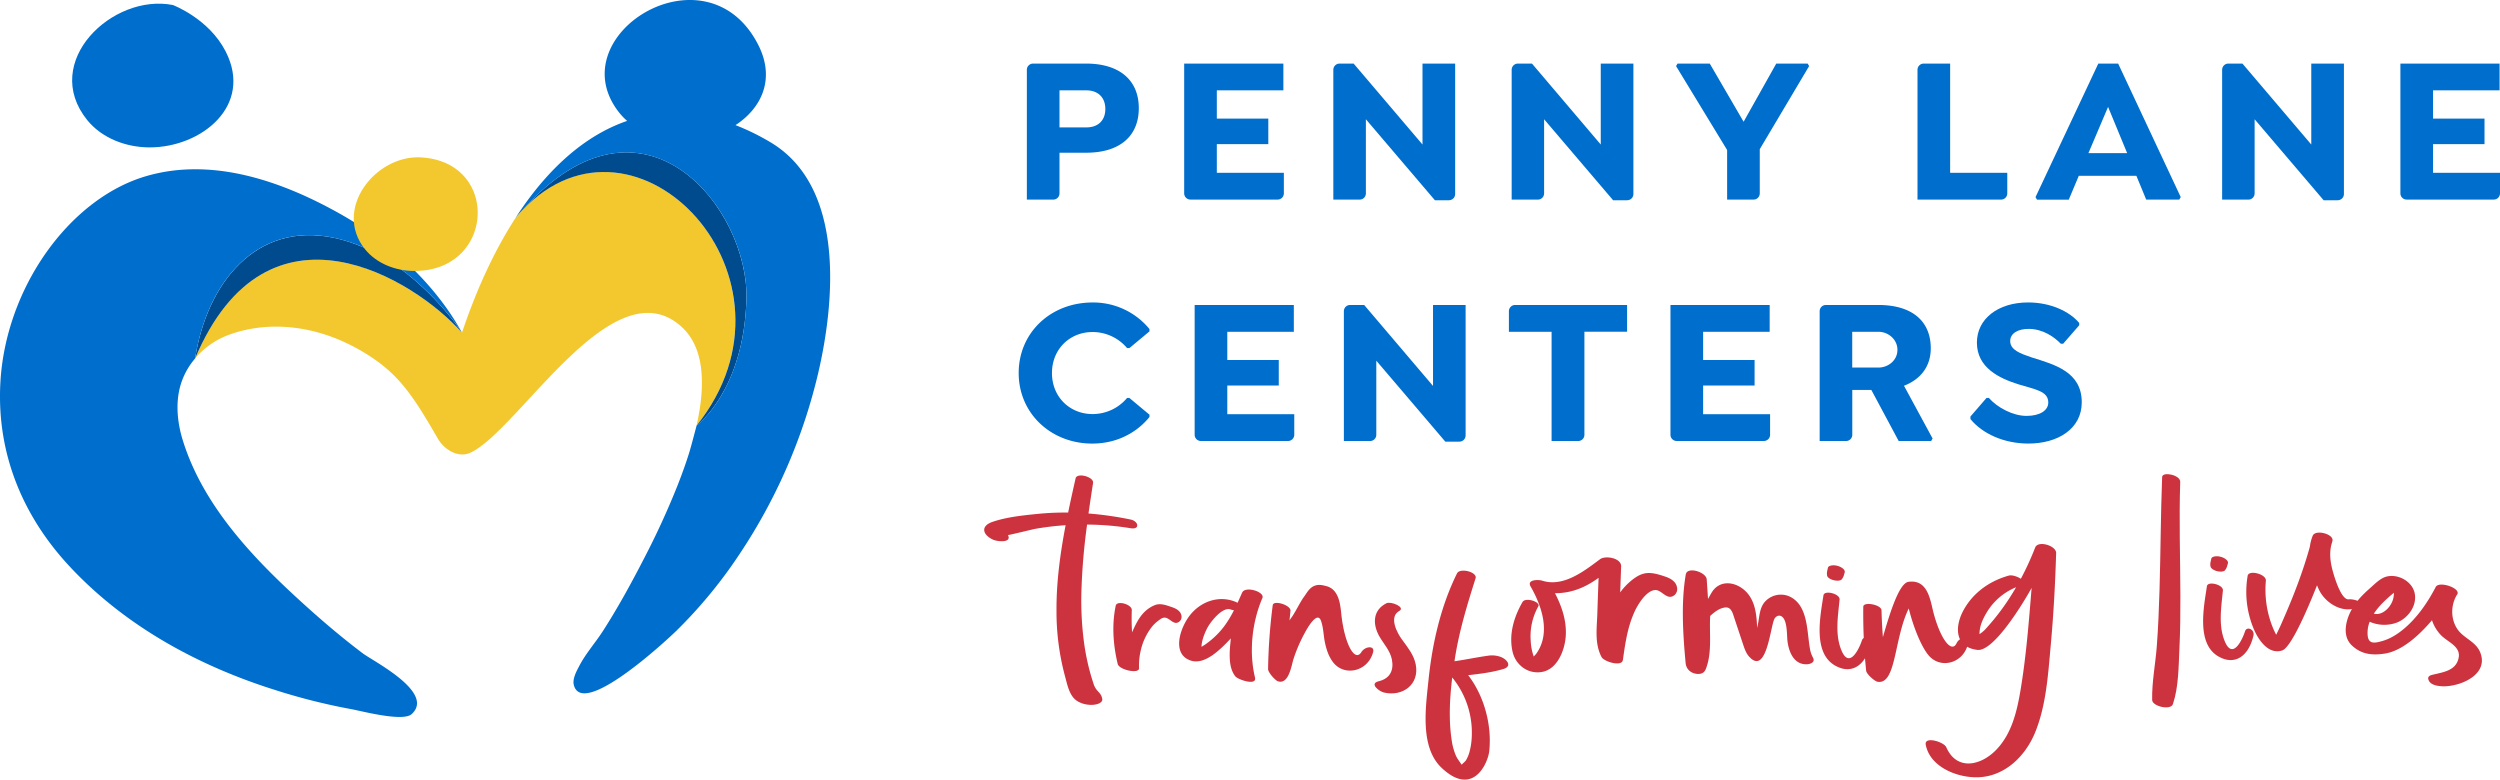
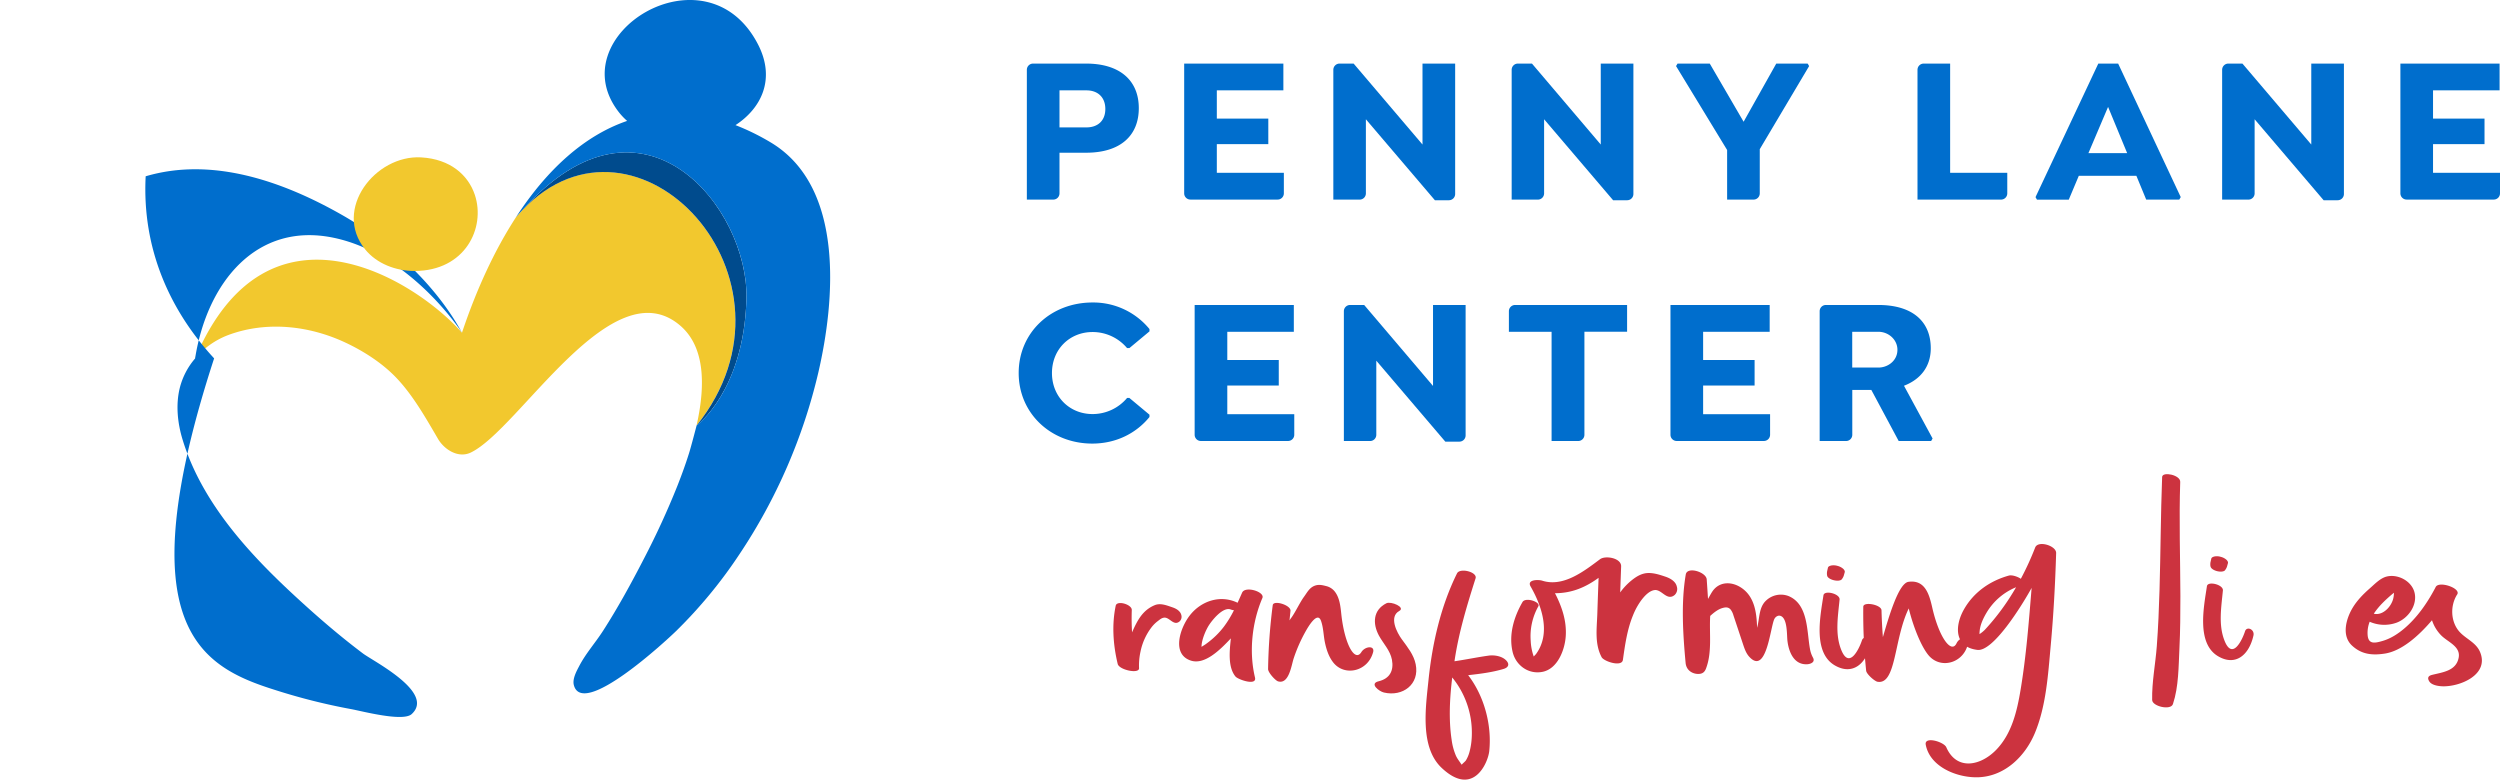
<svg xmlns="http://www.w3.org/2000/svg" id="Layer_1" data-name="Layer 1" viewBox="0 0 1920 598.75">
  <defs>
    <style>.cls-1{fill:#006ecd;}.cls-2{fill:#cc333f;}.cls-3{fill:#f2c82e;}.cls-4{fill:#004b8d;}</style>
  </defs>
  <path class="cls-1" d="M874.6,83.06c0,21-14,34.23-40.5,34.23H813.69v31.22a4.78,4.78,0,0,1-4.78,4.78H788.62V53.61a4.78,4.78,0,0,1,4.78-4.78h40.7C860.3,48.83,874.6,62,874.6,83.06Zm-25.71.64c0-9.16-5.95-14.3-14.47-14.3H813.69V97.84h20.73C842.94,97.84,848.89,92.86,848.89,83.7Z" />
  <path class="cls-1" d="M934.52,69.4V91.1h39.54v19.6H934.52v22H986v15.79a4.78,4.78,0,0,1-4.78,4.78H914.24a4.78,4.78,0,0,1-4.79-4.78V48.83h76.18V69.4Z" />
  <path class="cls-1" d="M1117.56,48.83V149a4.79,4.79,0,0,1-4.79,4.78H1102l-53-62.19v56.93a4.78,4.78,0,0,1-4.79,4.78H1024V53.61a4.78,4.78,0,0,1,4.78-4.78h10.81L1092.48,111V48.83Z" />
  <path class="cls-1" d="M1254.45,48.83V149a4.78,4.78,0,0,1-4.78,4.78h-10.8l-53-62.19v56.93a4.78,4.78,0,0,1-4.78,4.78h-20.13V53.61a4.78,4.78,0,0,1,4.78-4.78h10.81L1229.38,111V48.83Z" />
  <path class="cls-1" d="M1351.5,114.56v33.95a4.78,4.78,0,0,1-4.78,4.78h-20.29V115.2l-39.22-64.44,1.13-1.93h24.75l26,44.68,25.08-44.68h24.1l1.13,1.93Z" />
  <path class="cls-1" d="M1536.81,153.29h-64.17V53.61a4.78,4.78,0,0,1,4.78-4.78h20.29v83.89h43.88v15.79A4.78,4.78,0,0,1,1536.81,153.29Z" />
  <path class="cls-1" d="M1674.8,151.36l-1.12,1.93h-25.4L1640.73,135h-44.2l-7.71,18.32h-24.43l-1.12-1.93,48.21-102.53h15.27Zm-41.14-33.75L1619,82.1l-15.1,35.51Z" />
  <path class="cls-1" d="M1800.13,48.83V149a4.78,4.78,0,0,1-4.78,4.78h-10.8l-53-62.19v56.93a4.78,4.78,0,0,1-4.79,4.78H1706.6V53.61a4.78,4.78,0,0,1,4.78-4.78h10.81L1775.06,111V48.83Z" />
  <path class="cls-1" d="M1868.57,69.4V91.1h39.54v19.6h-39.54v22H1920v15.79a4.78,4.78,0,0,1-4.78,4.78h-66.93a4.79,4.79,0,0,1-4.79-4.78V48.83h76.18V69.4Z" />
  <path class="cls-1" d="M782.35,286.47c0-31,24.59-54.16,56.73-54.16a55.79,55.79,0,0,1,43.72,20.41v1.77l-15.43,12.85H865.6A34.54,34.54,0,0,0,839.08,255c-17.51,0-31.17,13.18-31.17,31.5S821.57,318,839.08,318a34.54,34.54,0,0,0,26.52-12.37h1.77l15.43,12.86v1.76c-9.81,12.06-25.07,20.42-44,20.42C807.1,340.63,782.35,317.49,782.35,286.47Z" />
  <path class="cls-1" d="M942.56,254.81V276.5h39.53v19.61H942.56v22H994v15.78a4.79,4.79,0,0,1-4.79,4.79H922.27a4.78,4.78,0,0,1-4.78-4.79V234.24h76.17v20.57Z" />
  <path class="cls-1" d="M1125.59,234.24V334.39a4.78,4.78,0,0,1-4.79,4.79H1110L1057,277v56.92a4.78,4.78,0,0,1-4.78,4.79h-20.13V239a4.78,4.78,0,0,1,4.79-4.78h10.8l52.88,62.19V234.24Z" />
  <path class="cls-1" d="M1212.07,338.7h-20.45V254.81h-32.79V239a4.78,4.78,0,0,1,4.78-4.78h86v20.57h-32.78v79.1A4.78,4.78,0,0,1,1212.07,338.7Z" />
  <path class="cls-1" d="M1308,254.81V276.5h39.53v19.61H1308v22h51.43v15.78a4.79,4.79,0,0,1-4.79,4.79h-66.93a4.79,4.79,0,0,1-4.79-4.79V234.24h76.19v20.57Z" />
  <path class="cls-1" d="M1484.23,336.77l-1.12,1.93h-24.92l-21-39.22h-14.63v34.43a4.78,4.78,0,0,1-4.78,4.79h-20.28V239a4.78,4.78,0,0,1,4.78-4.78h40.21c26.36,0,40.34,12.69,40.34,33.26,0,14.15-8,23.95-20.57,28.77Zm-61.72-54.48h20.1c6.67,0,13-4.33,14.33-10.88,1.87-9.12-5.69-16.6-14.33-16.6h-20.1Z" />
-   <path class="cls-1" d="M1513.29,321.83v-1.94l12.38-14.3h1.77c6.59,7.56,18.64,13.82,28.92,13.82s16.72-4.18,16.72-10.28c0-8.84-10.13-10-23-14-14.31-4.5-31.82-12.54-31.82-32,0-18.15,16.07-30.85,39.37-30.85,17,0,31.66,6.75,39.21,15.75v1.77L1584.49,264h-1.77c-5.15-5.31-13.82-11.41-24.75-11.41-8.35,0-14.14,3.53-14.14,9.32,0,6.91,7.87,9.64,16.39,12.54,17.84,5.62,38.57,11.08,38.57,34.54,0,20.42-18.48,31.67-41,31.67C1539.17,340.63,1522.61,333.23,1513.29,321.83Z" />
-   <path class="cls-2" d="M868.35,405.68a213.61,213.61,0,0,0-33.47-2.8A478.82,478.82,0,0,0,830.53,454a245.09,245.09,0,0,0,2.22,41.06A179.78,179.78,0,0,0,837,515.73c.86,3.18,1.83,6.33,2.86,9.46,2,6.29,5.68,6.11,6.67,11.56.9,4.91-12.09,6.71-19.81,1.24-5.73-4.06-7.2-13-9-19.42a190.77,190.77,0,0,1-6.33-49.76c-.12-22,2.89-43.84,7-65.45a216.06,216.06,0,0,0-23.09,2.75c-2.41.43-21,5.07-21.18,4.79,3.18,6.29-8.17,5-11.28,3.64-8.24-3.72-10.06-10.52-.59-13.75,10.8-3.69,23.06-4.94,34.37-6.09a211.86,211.86,0,0,1,23.71-1.05c1.81-8.79,3.77-17.55,5.73-26.28,1-4.61,14.15-1.23,13.41,3.56-1.21,7.8-2.4,15.61-3.5,23.44A263.28,263.28,0,0,1,868.33,399C874.46,400.26,875.69,406.9,868.35,405.68Z" />
  <path class="cls-2" d="M1062.86,531.86c-3.78-.88-11.54-6.89-4-8.66,8.36-2,11.76-8.11,10.15-16.56-1.35-7.12-6.61-12.31-10-18.51-5-9.31-4.49-19.68,5.74-24.82,3.51-1.77,15,3.09,9.85,5.93-8.14,4.53-1.67,16.72,1.95,21.68,4.35,6,9.22,11.83,10.71,19.25C1090.37,525.6,1077.24,535.25,1062.86,531.86Z" />
  <path class="cls-2" d="M1154.82,513.72c-8.75,2.65-18.14,3.79-27.27,4.82,12.36,16.1,18.28,38.24,16.2,58.29-.92,8.89-12.3,35.89-36.65,12.81-16.78-15.92-12.13-46.66-10-67.42,2.87-27.93,9.36-56.52,21.88-81.84,2.25-4.55,15.81-1.09,14.26,3.79-6.53,20.55-12.76,41-16,62.35-.07.44-.13.88-.2,1.33,8.77-1.28,17.42-3.1,26.19-4.33,4.36-.61,10.16.33,13.4,3.56C1159.53,510,1158.61,512.57,1154.82,513.72Zm-39.51,6.58c-1.92,15.83-2.79,32.27-.47,47.71a46.28,46.28,0,0,0,3.34,12.44c1.15,2.49,2.63,4.17,4.06,6.43l.4.39c.68-.93,2.62-2.41,3.18-3.28a24.9,24.9,0,0,0,2.72-6.42,52.58,52.58,0,0,0,1.77-11.57A67.12,67.12,0,0,0,1115.31,520.3Z" />
  <path class="cls-2" d="M1436.47,495.1c-3.48,15.29-14.11,23.67-27.42,15.87-16.93-9.94-11-38.17-8.63-53.79.63-4.19,12.81-1.22,12.38,3.29-1.2,12.47-3.52,26,1,37.91,6.19,16.52,14,0,16.16-6.55C1431.28,487.68,1437.56,490.3,1436.47,495.1ZM1403.23,442a8.88,8.88,0,0,1,0-3.25l.6-2.67c.25-1.11,1.54-1.52,2.5-1.76a10.41,10.41,0,0,1,4.83.27,10.64,10.64,0,0,1,4.31,2.16c.7.63,1.58,1.71,1.28,2.76-.25.88-.49,1.76-.74,2.63a8.92,8.92,0,0,1-1.59,2.83c-.56.77-2.3,1-3.12,1a12.39,12.39,0,0,1-3-.38C1406.69,445.25,1403.48,443.93,1403.23,442Z" />
  <path class="cls-2" d="M1511.62,493.08c-2.26,15.29-19.74,21.25-29.58,11.19-5.42-5.56-12.07-20.62-16.12-37-11.52,23.57-9.49,58.79-24,56.32-2.12-.37-8.44-5.8-8.72-8.51A429.82,429.82,0,0,1,1431,466c0-4.22,13.91-1.65,14,2.73q.26,10.31,1.06,20.56c4.73-16.13,12.09-41.41,19.67-42.45,12.67-1.73,15.93,9.57,18.24,19.78,5.16,22.83,14.67,35.91,18.69,27.37C1505,489.14,1512.43,487.61,1511.62,493.08Z" />
  <path class="cls-2" d="M1579.12,424.74c-.72,23.75-2,47.48-4.18,71.16-2,22.19-3.51,46.47-12.23,67.25-7.33,17.47-22.61,32.68-42.56,33.75-16.07.87-37.94-7.49-41.18-25-1.23-6.68,14-2.19,15.79,2,8,18.19,26.32,14.27,38.22,2.07,12.07-12.37,16.1-29.81,18.84-46.25,4.32-25.9,6.33-52.06,8.47-78.21-8,14.51-29.65,49-41.59,47.62-17.82-2.1-17.66-18.37-10.3-31.25,7.48-13.1,19.95-21.81,34.42-25.84,2.28-.63,6.52.68,9.19,2.46a220,220,0,0,0,11-24C1565.22,414.8,1579.29,419.1,1579.12,424.74ZM1548.35,451a47.11,47.11,0,0,0-22.73,19.64c-2.47,4.17-4.85,9.18-5.25,14.09a11.47,11.47,0,0,0-.09,2.26,26.11,26.11,0,0,0,4.13-3.35A179.52,179.52,0,0,0,1548.35,451Z" />
  <path class="cls-2" d="M1674.54,457.74c0,13.33-.08,26.66-.73,40-.68,13.93-.55,29.7-5,43-1.69,5.07-15.84,1.75-15.95-3.14-.3-13.7,2.55-27.71,3.57-41.4,1.07-14.36,1.67-28.77,2.09-43.16.84-28.89.89-57.81,2-86.69.18-4.45,14.08-1.59,13.89,3.72C1673.44,399.3,1674.45,428.5,1674.54,457.74Z" />
  <path class="cls-2" d="M1730.65,488.11c-3.46,15.29-14,23.68-27.18,15.87-16.78-9.93-10.87-38.16-8.55-53.78.63-4.2,12.7-1.22,12.27,3.28-1.19,12.48-3.49,26,1,37.92,6.13,16.52,13.88,0,16-6.56C1725.5,480.7,1731.73,483.31,1730.65,488.11Zm-33-53.07a9.28,9.28,0,0,1,0-3.24c.2-.9.4-1.78.6-2.67.25-1.12,1.53-1.52,2.48-1.77a10.2,10.2,0,0,1,4.78.28,10.44,10.44,0,0,1,4.28,2.15c.68.63,1.56,1.72,1.26,2.77-.24.88-.49,1.75-.73,2.63a9.1,9.1,0,0,1-1.57,2.82c-.56.78-2.29,1-3.1,1a12.65,12.65,0,0,1-3-.38C1701.14,438.26,1698,437,1697.7,435Z" />
-   <path class="cls-2" d="M1811.29,466.1c-11.53,5.82-25.5-2.76-30.42-13.4-.48-1-.95-2.1-1.4-3.18-9,22.83-20.5,47.89-26.68,50-9.72,3.26-17.45-6.25-21.75-16.11a73.57,73.57,0,0,1-4.85-41.17c.75-4.83,14.47-1.37,14,3.76a77.61,77.61,0,0,0,4.27,33.23,64.09,64.09,0,0,0,3.61,8.18c.07-.05.11-.11.19-.17.42-.9.85-1.8,1.28-2.7,1.34-2.67,2.51-5.44,3.72-8.18,8.08-18.34,15.41-37.28,20.76-56.65a31.66,31.66,0,0,1,2.16-8.29c2.12-5.05,16.5-1.25,15.13,4.05-.24.93-.55,2-.92,3.25-1.5,6.64-.66,13.22,1.18,19.92.71,2.58,6.23,22.65,12.43,21.65C1806.88,459.8,1818.18,462.62,1811.29,466.1Z" />
  <path class="cls-2" d="M1875.57,527.07c-3-.13-8.06-.87-9.86-3.73-1.57-2.49-1.08-4.21,2-5,8.2-2.08,18.57-3,20.54-13.19,1.67-8.65-8.22-12-13.24-17a29.76,29.76,0,0,1-7.24-11.81c-10.28,12.08-23.34,23.67-36.33,25.63-9.54,1.46-17.81.66-25.17-6.24-8.15-7.63-4.41-20.66.55-28.92,3.48-5.78,8.2-10.55,13.25-15,3.81-3.33,8.09-7.93,13.18-9.09,8.59-1.93,18.92,3.61,21.09,12.3,2.43,9.68-4.79,19.74-13.53,23.11a27.87,27.87,0,0,1-20.9-.63,23.3,23.3,0,0,0-1.56,10.36c.62,7.2,5.7,6.06,11.54,4.36,6.13-1.78,11.76-5.42,16.58-9.52,9.94-8.43,17.59-19.5,23.66-30.94l0,0c.18-.36.36-.73.56-1.08,2.68-4.57,19.06.94,16.55,5.66a6.25,6.25,0,0,1-.68,1l.07,0c-4.68,8-4.48,19,1.18,26.56,4.85,6.45,13.51,8.93,16.84,16.76C1912.1,518.25,1889,527.63,1875.57,527.07Zm-52.49-55.74c6.57,1.55,12.63-4.57,14.61-10.5a17.19,17.19,0,0,0,.83-5.61c-.43.36-.87.71-1.29,1.07C1832.28,460.48,1826.86,465.52,1823.08,471.33Z" />
  <path class="cls-3" d="M396.11,167.09c-16.23,25-30.12,55-41.31,88.43-36.23-41-149.38-111.6-205,19.8a62.36,62.36,0,0,1,25.69-18.08c29.15-10.8,61.83-7.22,89.64,5.8,14,6.53,28.31,15.71,39,26.86,12.83,13.31,23,31.31,32.26,47.16,4.89,8.33,15.62,15.06,25.14,10.51,37.29-17.81,108.75-143.06,161.2-97.23,17.37,15.19,19.93,42.23,12.23,76.43C627.47,211.17,482.9,63.68,396.11,167.09Z" />
  <path class="cls-4" d="M401.34,161.26c87.21-91.7,224.3,52.21,133.7,165.5,0,0,36.3-26.51,38.23-97.16C575.17,160.15,494.1,57.32,401.34,161.26Z" />
  <path class="cls-1" d="M591.73,109.27A179.06,179.06,0,0,0,564.86,96.1c19.92-13,30.87-35.41,17.42-61.74C542.4-43.73,427.91,27.59,476,87.06a49.87,49.87,0,0,0,5.64,5.8c-32.83,11.21-61.72,37.44-85.54,74.23,1.95-2.33,3.93-4.48,5.92-6.55,92.47-102.67,173.14-.22,171.24,69.06C571.34,300.25,535,326.76,535,326.76s-4.17,16.1-5.88,21.52c-2.65,8.4-5.66,16.68-8.89,24.87A614.39,614.39,0,0,1,494.58,429c-9.6,18.63-20,37.7-31.52,55.59-5.83,9.08-13.07,17.1-18.11,26.72-2.1,4-5.45,10-4.25,14.75,6.57,25.89,71.43-34.52,78.24-41.12A363.13,363.13,0,0,0,568,425.49a426.26,426.26,0,0,0,60.45-139.27C641.19,231.38,649.09,143.39,591.73,109.27Z" />
-   <path class="cls-4" d="M354.8,255.52S316,195.2,256.46,182.65,159,217.05,149.83,275.32C205.42,143.92,318.57,214.54,354.8,255.52Z" />
-   <path class="cls-1" d="M114.94,113.2c39.81,0,79.67-32,58.38-73.66C160.41,14.25,132.83,3.87,132.83,3.87,86.53-5.34,30.88,47.52,67,92.24,78.37,106.25,96.92,113.2,114.94,113.2Z" />
-   <path class="cls-1" d="M278.66,501.8c-15.28-11.51-29.9-23.87-44.09-36.7-36.26-32.79-78.28-74.66-94.39-127.61-3.86-12.69-5.3-26.82-2.06-39.76a55.39,55.39,0,0,1,11.71-22.41c9.16-58.27,47.06-105.22,106.63-92.67s98.34,72.87,98.34,72.87c-21.15-38.8-58-70.89-91.36-90-46.17-26.43-100.52-45.25-151.56-30.13C53,152.83,4,221.49.26,294.49c-2.9,56,18.85,103.42,52.57,139.84C97,482.05,154.62,512.13,211.58,530a471,471,0,0,0,57.92,14.57c8.29,1.49,39.95,10,46.66,3.86C334.33,531.84,286.79,507.92,278.66,501.8Z" />
+   <path class="cls-1" d="M278.66,501.8c-15.28-11.51-29.9-23.87-44.09-36.7-36.26-32.79-78.28-74.66-94.39-127.61-3.86-12.69-5.3-26.82-2.06-39.76a55.39,55.39,0,0,1,11.71-22.41c9.16-58.27,47.06-105.22,106.63-92.67s98.34,72.87,98.34,72.87c-21.15-38.8-58-70.89-91.36-90-46.17-26.43-100.52-45.25-151.56-30.13c-2.9,56,18.85,103.42,52.57,139.84C97,482.05,154.62,512.13,211.58,530a471,471,0,0,0,57.92,14.57c8.29,1.49,39.95,10,46.66,3.86C334.33,531.84,286.79,507.92,278.66,501.8Z" />
  <path class="cls-3" d="M364.68,149.66c8.47,25.43-7.53,58.43-46.3,58.45-14.31,0-29-5.52-38-16.64-24.81-30.67,7.81-72.62,43.07-70.6C346,122.16,359.65,134.58,364.68,149.66Z" />
  <path class="cls-2" d="M907.23,472.26a4.89,4.89,0,0,1-1.28,4.95c-4.56,3.89-7.65-3.26-11.85-2.86-2.1.2-3.55,1.66-5.15,2.83a25.15,25.15,0,0,0-4.93,5.06,45.82,45.82,0,0,0-8.11,18.2,49.05,49.05,0,0,0-1.12,12.73c.21,4.65-15.3,1.36-16.4-3.28-3.49-14.61-4.61-29.91-1.52-44.7.92-4.39,12.47-1,12.34,3.27-.19,5.82-.14,11.53.22,17.18,4.2-9.58,8.28-17.06,17.38-20.86,4.44-1.86,9.29.19,13.53,1.61,2.36.8,4.72,2,6.09,4.06A6.25,6.25,0,0,1,907.23,472.26Z" />
  <path class="cls-2" d="M969.52,459.27c-8,18.63-10.41,41.42-5.68,61.08,1.59,6.64-13.06,1.58-15-.8-5.94-7.19-4.51-19.89-3.62-28.47,0-.28.07-.55.1-.83-8.77,9.43-20.28,20.41-30.63,17.12-15.09-4.79-8.52-24.85-1.08-34.53,8.65-11.27,23.46-16.3,36.69-10l.17.09c1.18-2.59,2.33-5.18,3.47-7.76C956.28,449.78,971.57,454.5,969.52,459.27Zm-21.85,9.39a10.14,10.14,0,0,1-2.52-.59c-6-2.26-14.63,8.64-17.13,12.8-1.84,3.06-5.25,10.36-5.25,15.91,1.39-.88,2.73-1.69,3.12-2,1.79-1.27,3.52-2.63,5.18-4.06a62.43,62.43,0,0,0,8.85-9.39A80.83,80.83,0,0,0,947.67,468.66Z" />
  <path class="cls-2" d="M1045.52,500.83c-5,8-12.94-6.06-15.42-29.36-.59-5.63-1.22-12-4.68-16.74a11.84,11.84,0,0,0-6.6-4.54c-3.37-.86-6.28-1.63-9.67-.13-3.68,1.63-5.43,5.2-7.68,8.27-3.12,4.25-6.65,11.9-9.77,16.15a19.72,19.72,0,0,0-1.35,2c.11-1.33.62-6.06.74-7.38.4-4.38-13.09-8.51-13.63-4.32a430.46,430.46,0,0,0-3.57,49.06c0,2.71,5.62,8.85,7.69,9.45,8.45,2.46,10.25-12.64,12-17.74a118.67,118.67,0,0,1,9.24-20.85c1.44-2.54,8.86-15.65,11.67-8,1.95,5.29,1.92,11.5,3.11,17,1.15,5.28,2.87,10.6,6.23,14.94,8.61,11.14,26.69,7.21,30.72-7.75C1056,495.55,1048.38,496.23,1045.52,500.83Z" />
  <path class="cls-2" d="M1392.34,505a21.28,21.28,0,0,1-2.3-6.75c-2.46-13.3-1.18-34.2-16.5-40.5a16.46,16.46,0,0,0-17.09,3.39c-5.85,5.32-5,14-7,21-.37-11.57-1.85-24.34-12.77-31.16l-.29-.17c-6.41-3.86-14.54-4.22-19.93,1.69-1.68,1.84-3,4.52-4.7,7.49-.66-10.09-.28-4.42-1-15-.38-5.66-15-10.18-16.09-3.78-3.71,21.66-2.15,46.08-.12,67.9.56,6.06,5.67,8.52,9.71,8.48,2.88,0,4.82-1.07,6-4.27,4.77-12.77,2.36-26.65,3.18-40.3,2.84-2.58,6-5.11,9.53-6.09,2.36-.66,4.49-.78,6.21,1.29a13.2,13.2,0,0,1,2.12,4.44q3.69,11.07,7.36,22.15c1.11,3.34,2.28,6.78,4.62,9.41,13.43,15,16.3-22.81,19.48-28.92.84-1.61,2.69-2.85,4.44-2.38,5.78,1.56,5,15,5.57,19.39,1.17,9.36,5.52,18.42,15.22,17.83a9.07,9.07,0,0,0,2-.36C1392.12,509.11,1393.84,507.66,1392.34,505Z" />
  <path class="cls-2" d="M1287.79,450.44a7.61,7.61,0,0,0-1-2.35c-1.78-2.67-4.83-4.23-7.89-5.26-4.07-1.36-8.51-2.83-12.94-2.75-4.94.08-9,2.52-12.74,5.51a47.34,47.34,0,0,0-8.91,9.4q.36-10,.72-20c.22-6.44-12.08-8.6-16.23-5.49-12.19,9.12-28.1,21.63-44.34,16.47-2.92-.93-12-.95-9,4.36,8.76,15.26,15.82,36.1,4.19,52-.15.21-1,1.06-1.74,1.88a5.49,5.49,0,0,1-.2-.57,40.74,40.74,0,0,1-2.12-11.38,47,47,0,0,1,5.87-26.64c1.86-3.29-9.86-7.28-12.19-3.23-6.62,11.5-10.68,25-7.58,38.28,2.4,10.24,12.09,17.45,22.93,15.31,11.65-2.29,17.13-16.84,17.86-27.22.84-11.81-2.94-22.84-8.25-33.17,13,0,23.63-4.62,33.49-11.82q-.54,14.14-1,28.29c-.41,11.12-2.05,22.45,3.32,32.64,1.72,3.27,15.53,7.83,16.35,2.08,1.64-11.56,3.27-23.28,7.73-34.15a52.26,52.26,0,0,1,6.26-11.47c2.4-3.2,6.21-7.56,10.5-8,5.43-.52,9.44,8.75,15.34,3.71A6.3,6.3,0,0,0,1287.79,450.44Z" />
</svg>